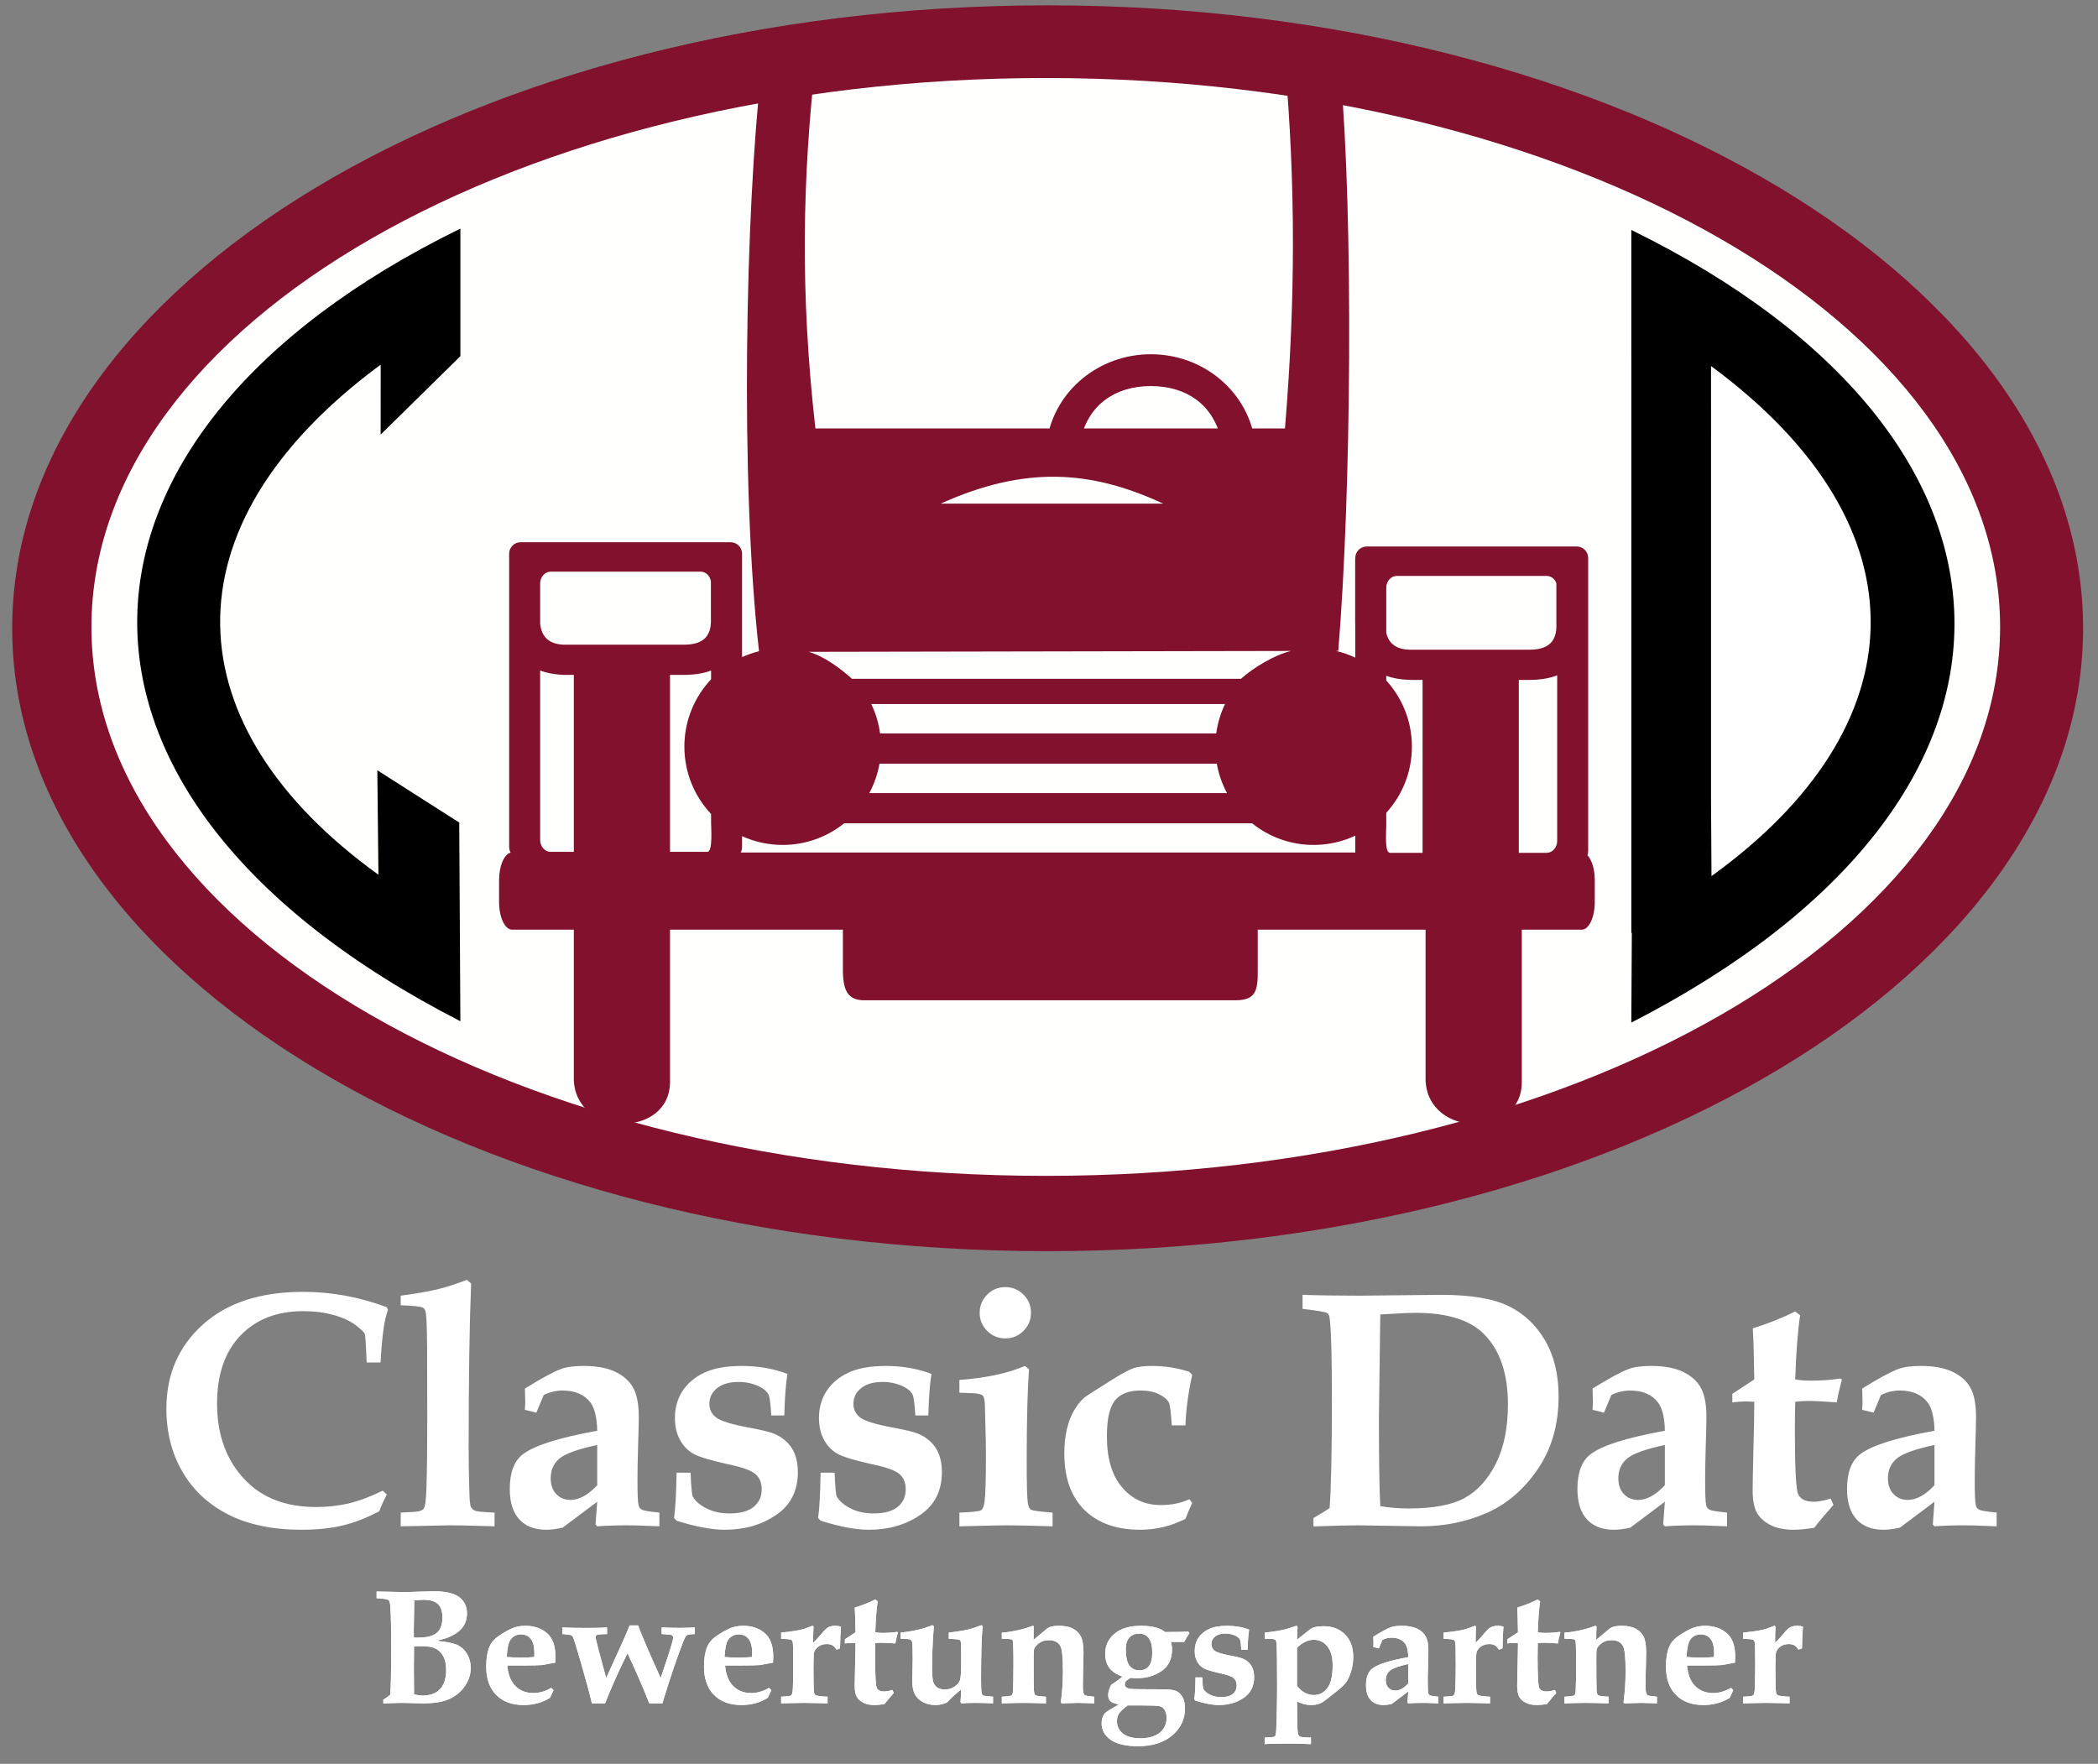
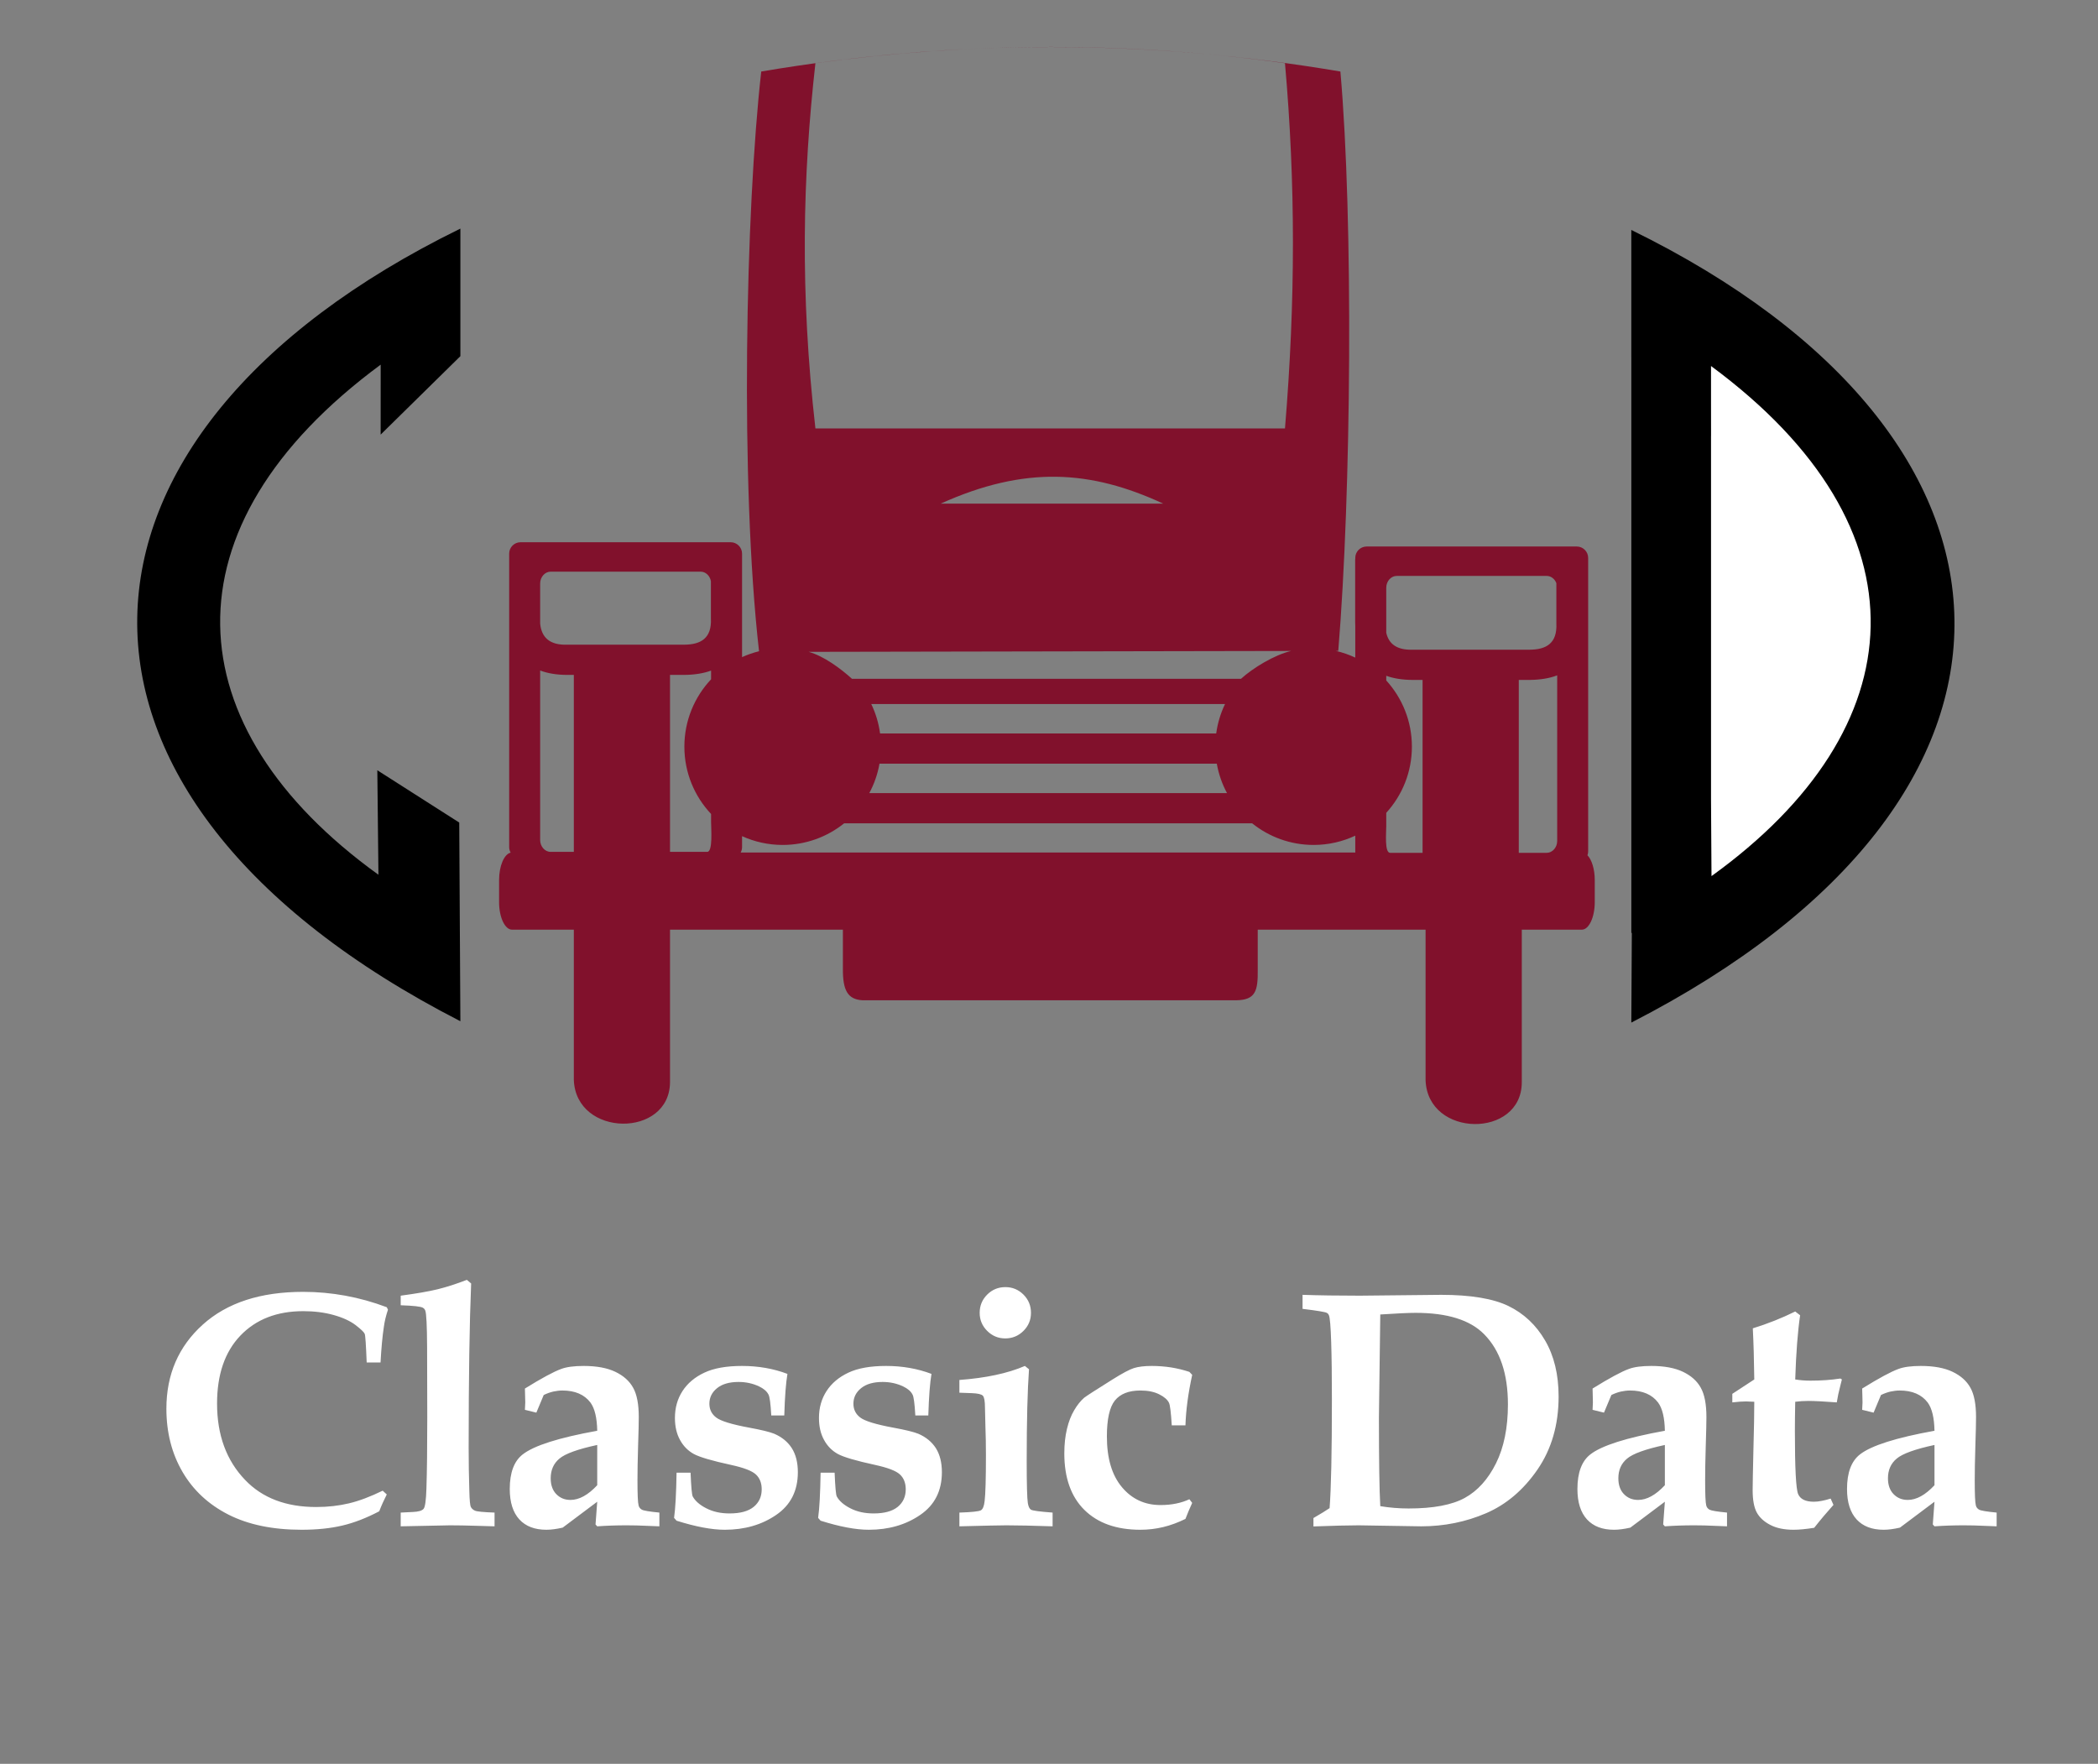
<svg xmlns="http://www.w3.org/2000/svg" xmlns:xlink="http://www.w3.org/1999/xlink" viewBox="0 0 113 95">
  <rect x="0" y="0" width="113" height="95" fill="#808080" stroke="none" />
  <defs>
-     <path id="logo-classicdata-a" d="M20.645,91.748 L20.645,91.546 C20.808,91.449 20.933,91.36 21.019,91.28 C21.053,90.884 21.07,90.011 21.07,88.659 C21.07,87.679 21.056,86.986 21.027,86.579 C21.013,86.358 20.983,86.229 20.937,86.192 C20.874,86.135 20.656,86.098 20.284,86.081 L20.284,85.72 L21.109,85.737 L21.74,85.75 C21.932,85.75 22.216,85.742 22.591,85.728 C22.955,85.714 23.216,85.707 23.373,85.707 C24.009,85.707 24.465,85.813 24.74,86.027 C25.015,86.24 25.152,86.532 25.152,86.901 C25.152,87.282 25.016,87.593 24.744,87.834 C24.472,88.074 24.088,88.246 23.592,88.349 L23.592,88.384 C24.102,88.435 24.46,88.513 24.667,88.616 C24.873,88.719 25.039,88.879 25.165,89.097 C25.291,89.315 25.354,89.562 25.354,89.84 C25.354,90.181 25.25,90.503 25.043,90.807 C24.835,91.111 24.56,91.343 24.218,91.503 C23.875,91.664 23.393,91.744 22.772,91.744 C22.648,91.744 22.464,91.739 22.217,91.731 C21.988,91.722 21.801,91.718 21.654,91.718 C21.491,91.718 21.155,91.728 20.645,91.748 Z M22.29,88.203 L22.514,88.203 C22.998,88.203 23.338,88.116 23.534,87.941 C23.731,87.766 23.829,87.493 23.829,87.12 C23.829,86.794 23.749,86.553 23.59,86.398 C23.431,86.244 23.17,86.166 22.806,86.166 C22.671,86.166 22.507,86.178 22.312,86.201 C22.295,87.08 22.286,87.619 22.286,87.816 L22.29,88.203 Z M22.299,91.258 C22.465,91.301 22.621,91.323 22.767,91.323 C23.174,91.323 23.486,91.206 23.704,90.972 C23.922,90.739 24.031,90.396 24.031,89.943 C24.031,89.648 23.981,89.407 23.882,89.219 C23.784,89.032 23.648,88.892 23.474,88.8 C23.301,88.709 23.054,88.663 22.733,88.663 L22.299,88.667 L22.299,88.779 L22.29,89.892 L22.299,91.018 L22.299,91.258 Z M29.69,90.91 L29.814,91.035 L29.621,91.447 C29.415,91.576 29.193,91.673 28.957,91.737 C28.721,91.802 28.469,91.834 28.203,91.834 C27.578,91.834 27.086,91.653 26.727,91.29 C26.367,90.928 26.188,90.419 26.188,89.763 C26.188,89.348 26.241,89.004 26.347,88.732 C26.433,88.511 26.574,88.328 26.77,88.182 C26.966,88.036 27.192,87.897 27.449,87.765 C27.705,87.633 27.987,87.567 28.293,87.567 C28.763,87.567 29.151,87.698 29.458,87.96 C29.764,88.222 29.917,88.644 29.917,89.226 C29.917,89.297 29.913,89.406 29.904,89.552 L29.2,89.681 C28.982,89.696 28.667,89.703 28.254,89.703 L27.322,89.703 C27.365,90.195 27.513,90.566 27.765,90.816 C28.017,91.065 28.338,91.189 28.727,91.189 C28.89,91.189 29.052,91.166 29.213,91.119 C29.373,91.071 29.532,91.002 29.69,90.91 Z M27.292,89.247 C27.55,89.27 27.808,89.282 28.065,89.282 C28.292,89.282 28.529,89.27 28.779,89.247 L28.783,89.045 C28.783,88.693 28.719,88.436 28.59,88.274 C28.461,88.112 28.286,88.031 28.065,88.031 C27.911,88.031 27.778,88.069 27.666,88.145 C27.554,88.221 27.471,88.328 27.417,88.465 C27.362,88.603 27.321,88.863 27.292,89.247 Z M30.287,88.01 L30.287,87.657 C30.642,87.675 31.092,87.683 31.636,87.683 C32.031,87.683 32.385,87.675 32.697,87.657 L32.697,88.01 L32.418,88.023 C32.269,88.026 32.175,88.04 32.137,88.066 C32.098,88.091 32.079,88.132 32.079,88.186 C32.079,88.217 32.129,88.432 32.229,88.831 L32.65,90.382 L33.51,88.487 C33.707,88.051 33.842,87.738 33.913,87.546 L34.369,87.546 C34.564,88.081 34.969,89.027 35.585,90.382 L35.967,89.234 C36.159,88.653 36.255,88.311 36.255,88.207 C36.255,88.142 36.228,88.094 36.174,88.066 C36.134,88.046 35.954,88.027 35.637,88.01 L35.637,87.657 C36.043,87.672 36.36,87.679 36.586,87.679 C36.832,87.679 37.112,87.672 37.424,87.657 L37.424,88.01 C37.201,88.018 37.063,88.037 37.012,88.066 C36.974,88.089 36.94,88.129 36.908,88.186 C36.825,88.332 36.632,88.841 36.328,89.711 C36.111,90.342 35.893,91.019 35.675,91.744 L34.971,91.744 C34.65,90.927 34.259,90.026 33.797,89.041 C33.299,90.058 32.897,90.959 32.59,91.744 L31.881,91.744 C31.758,91.222 31.569,90.52 31.314,89.636 C31.059,88.752 30.91,88.269 30.867,88.186 C30.841,88.137 30.811,88.103 30.777,88.083 C30.722,88.051 30.559,88.027 30.287,88.01 Z M41.42,90.91 L41.545,91.035 L41.351,91.447 C41.145,91.576 40.924,91.673 40.687,91.737 C40.451,91.802 40.2,91.834 39.933,91.834 C39.309,91.834 38.817,91.653 38.457,91.29 C38.098,90.928 37.918,90.419 37.918,89.763 C37.918,89.348 37.971,89.004 38.077,88.732 C38.163,88.511 38.304,88.328 38.5,88.182 C38.697,88.036 38.923,87.897 39.179,87.765 C39.436,87.633 39.717,87.567 40.024,87.567 C40.493,87.567 40.882,87.698 41.188,87.96 C41.495,88.222 41.648,88.644 41.648,89.226 C41.648,89.297 41.644,89.406 41.635,89.552 L40.93,89.681 C40.713,89.696 40.397,89.703 39.985,89.703 L39.053,89.703 C39.096,90.195 39.243,90.566 39.495,90.816 C39.747,91.065 40.068,91.189 40.458,91.189 C40.621,91.189 40.783,91.166 40.943,91.119 C41.104,91.071 41.263,91.002 41.42,90.91 Z M39.022,89.247 C39.28,89.27 39.538,89.282 39.796,89.282 C40.022,89.282 40.26,89.27 40.509,89.247 L40.513,89.045 C40.513,88.693 40.449,88.436 40.32,88.274 C40.191,88.112 40.016,88.031 39.796,88.031 C39.641,88.031 39.508,88.069 39.396,88.145 C39.285,88.221 39.201,88.328 39.147,88.465 C39.093,88.603 39.051,88.863 39.022,89.247 Z M42.073,91.744 L42.073,91.387 C42.363,91.373 42.529,91.356 42.572,91.336 C42.606,91.318 42.633,91.291 42.653,91.254 C42.685,91.185 42.703,91.033 42.709,90.798 C42.721,90.38 42.726,89.999 42.726,89.656 C42.726,88.994 42.718,88.601 42.701,88.478 C42.692,88.407 42.666,88.356 42.623,88.326 C42.58,88.296 42.397,88.275 42.073,88.263 L42.073,87.932 C42.652,87.878 43.066,87.811 43.315,87.731 L43.758,87.567 C43.798,87.567 43.818,87.594 43.818,87.649 L43.813,87.709 C43.802,87.889 43.796,88.149 43.796,88.487 C43.942,88.346 44.104,88.169 44.282,87.954 C44.414,87.794 44.528,87.689 44.626,87.64 C44.723,87.592 44.853,87.567 45.017,87.567 C45.108,87.567 45.201,87.583 45.296,87.614 C45.27,87.901 45.253,88.291 45.244,88.783 L45.051,88.852 C44.985,88.74 44.913,88.662 44.834,88.618 C44.755,88.573 44.653,88.551 44.527,88.551 C44.355,88.551 44.207,88.596 44.084,88.684 C43.961,88.773 43.882,88.875 43.848,88.989 C43.825,89.075 43.813,89.368 43.813,89.866 C43.813,90.591 43.823,91.013 43.844,91.134 C43.855,91.214 43.882,91.268 43.925,91.297 C43.991,91.34 44.207,91.37 44.574,91.387 L44.574,91.744 L44.093,91.731 C43.786,91.722 43.521,91.718 43.298,91.718 C43.086,91.718 42.84,91.722 42.559,91.731 L42.073,91.744 Z M45.506,88.293 L46.078,87.92 C46.072,87.413 46.059,86.969 46.039,86.588 C46.429,86.467 46.797,86.321 47.144,86.149 L47.272,86.248 C47.209,86.663 47.166,87.221 47.144,87.92 C47.275,87.94 47.406,87.95 47.535,87.95 C47.827,87.95 48.089,87.931 48.321,87.894 L48.36,87.92 L48.321,88.074 C48.278,88.235 48.246,88.382 48.226,88.517 C47.891,88.491 47.645,88.478 47.487,88.478 C47.37,88.478 47.255,88.485 47.144,88.5 C47.138,88.789 47.135,89.044 47.135,89.264 C47.135,90.227 47.164,90.774 47.221,90.906 C47.278,91.038 47.414,91.104 47.629,91.104 C47.692,91.104 47.76,91.096 47.833,91.082 C47.906,91.068 47.984,91.048 48.067,91.022 L48.14,91.185 C47.969,91.377 47.801,91.576 47.638,91.782 C47.532,91.8 47.434,91.813 47.346,91.821 C47.257,91.83 47.175,91.834 47.101,91.834 C46.86,91.834 46.659,91.792 46.497,91.709 C46.335,91.626 46.218,91.519 46.145,91.387 C46.071,91.255 46.035,91.059 46.035,90.798 C46.035,90.661 46.042,90.3 46.056,89.716 C46.071,89.203 46.078,88.798 46.078,88.5 L45.859,88.491 C45.767,88.491 45.65,88.5 45.506,88.517 L45.506,88.293 Z M48.506,88.263 L48.506,87.932 C48.964,87.889 49.392,87.808 49.79,87.688 L50.216,87.537 C50.267,87.537 50.293,87.57 50.293,87.636 L50.276,87.889 C50.227,88.548 50.203,89.184 50.203,89.797 C50.203,90.193 50.223,90.455 50.263,90.586 C50.303,90.716 50.376,90.817 50.48,90.889 C50.585,90.96 50.724,90.996 50.899,90.996 C51.102,90.996 51.281,90.94 51.434,90.829 C51.587,90.717 51.682,90.594 51.718,90.459 C51.753,90.324 51.771,89.941 51.771,89.307 C51.771,88.8 51.763,88.504 51.745,88.418 C51.734,88.372 51.714,88.341 51.685,88.323 C51.642,88.301 51.448,88.281 51.101,88.263 L51.101,87.932 C51.688,87.867 52.119,87.789 52.394,87.7 L52.85,87.537 C52.898,87.537 52.923,87.567 52.923,87.627 L52.914,87.743 C52.866,88.242 52.841,89.146 52.841,90.455 C52.841,90.856 52.853,91.108 52.876,91.211 C52.89,91.26 52.913,91.294 52.944,91.314 C52.99,91.34 53.171,91.364 53.486,91.387 L53.486,91.744 C53.156,91.727 52.83,91.718 52.506,91.718 C52.243,91.718 51.998,91.727 51.771,91.744 L51.733,91.666 C51.747,91.523 51.76,91.298 51.771,90.992 C51.505,91.207 51.247,91.443 50.998,91.701 C50.794,91.79 50.594,91.834 50.396,91.834 C50.133,91.834 49.904,91.781 49.709,91.675 C49.514,91.569 49.37,91.431 49.277,91.26 C49.184,91.09 49.137,90.85 49.137,90.541 L49.146,90.072 C49.154,89.783 49.159,89.548 49.159,89.368 C49.159,88.858 49.149,88.553 49.129,88.452 C49.114,88.386 49.084,88.34 49.038,88.313 C48.993,88.286 48.815,88.269 48.506,88.263 Z M53.958,91.744 L53.958,91.387 C54.271,91.37 54.447,91.345 54.487,91.312 C54.527,91.279 54.551,91.205 54.56,91.091 C54.577,90.801 54.586,90.291 54.586,89.561 C54.586,89.2 54.581,88.889 54.573,88.629 C54.567,88.468 54.556,88.374 54.538,88.345 C54.524,88.322 54.501,88.305 54.47,88.293 C54.438,88.282 54.268,88.272 53.958,88.263 L53.958,87.932 C54.113,87.932 54.354,87.9 54.682,87.834 C55.01,87.768 55.286,87.692 55.51,87.606 L55.626,87.567 C55.666,87.567 55.686,87.6 55.686,87.666 L55.681,87.705 C55.673,87.785 55.669,87.991 55.669,88.323 L56.335,87.765 C56.418,87.693 56.504,87.645 56.592,87.619 C56.718,87.584 56.872,87.567 57.052,87.567 C57.356,87.567 57.604,87.619 57.798,87.724 C57.991,87.829 58.133,87.973 58.223,88.158 C58.313,88.343 58.358,88.63 58.358,89.02 C58.358,89.191 58.354,89.391 58.346,89.617 C58.331,90.081 58.324,90.482 58.324,90.82 C58.324,91.012 58.34,91.145 58.371,91.22 C58.394,91.271 58.426,91.305 58.468,91.323 C58.509,91.34 58.666,91.361 58.938,91.387 L58.938,91.744 L58.41,91.727 L58.071,91.718 L57.185,91.744 L57.138,91.688 C57.213,91.144 57.25,90.585 57.25,90.012 C57.25,89.285 57.205,88.836 57.117,88.667 C57.002,88.45 56.793,88.341 56.489,88.341 C56.294,88.341 56.125,88.39 55.982,88.489 C55.839,88.588 55.746,88.693 55.703,88.805 C55.683,88.851 55.673,88.995 55.673,89.239 C55.673,90.276 55.677,90.869 55.686,91.02 C55.694,91.17 55.719,91.263 55.759,91.297 C55.81,91.34 56.002,91.37 56.335,91.387 L56.335,91.744 C55.836,91.727 55.415,91.718 55.071,91.718 C54.868,91.718 54.497,91.727 53.958,91.744 Z M63.781,88.435 L63.068,88.435 C63.108,88.576 63.128,88.706 63.128,88.826 C63.128,89.353 62.94,89.746 62.563,90.004 C62.186,90.261 61.746,90.39 61.242,90.39 C61.161,90.39 61.044,90.385 60.889,90.373 C60.757,90.45 60.674,90.512 60.638,90.558 C60.602,90.604 60.584,90.655 60.584,90.713 C60.584,90.85 60.68,90.933 60.872,90.962 C60.978,90.979 61.56,90.988 62.617,90.988 C62.972,90.988 63.217,91.018 63.354,91.08 C63.49,91.142 63.602,91.251 63.691,91.409 C63.78,91.566 63.824,91.77 63.824,92.019 C63.824,92.595 63.596,93.077 63.141,93.467 C62.685,93.856 62.069,94.051 61.293,94.051 C60.634,94.051 60.143,93.936 59.819,93.705 C59.496,93.475 59.334,93.18 59.334,92.822 C59.334,92.616 59.384,92.444 59.484,92.307 C59.53,92.244 59.688,92.135 59.957,91.98 L60.266,91.804 C60.034,91.758 59.879,91.697 59.802,91.621 C59.725,91.545 59.686,91.437 59.686,91.297 C59.686,91.145 59.742,90.959 59.854,90.738 L59.995,90.648 C60.159,90.542 60.313,90.428 60.46,90.304 C60.13,90.187 59.892,90.028 59.746,89.827 C59.6,89.627 59.527,89.375 59.527,89.071 C59.527,88.633 59.696,88.273 60.034,87.99 C60.372,87.708 60.846,87.567 61.456,87.567 C61.757,87.567 62.022,87.597 62.251,87.657 C62.42,87.703 62.589,87.785 62.758,87.902 C63.389,87.905 63.8,87.895 63.992,87.872 L64.065,87.963 C63.987,88.071 63.893,88.229 63.781,88.435 Z M60.636,88.796 C60.636,89.226 60.699,89.528 60.827,89.703 C60.954,89.878 61.137,89.965 61.375,89.965 C61.593,89.965 61.762,89.888 61.882,89.735 C62.002,89.582 62.062,89.342 62.062,89.015 C62.062,88.657 62,88.397 61.875,88.233 C61.751,88.07 61.575,87.988 61.349,87.988 C61.131,87.988 60.958,88.059 60.829,88.201 C60.7,88.343 60.636,88.541 60.636,88.796 Z M60.739,91.856 C60.498,92.033 60.341,92.181 60.268,92.298 C60.195,92.416 60.159,92.55 60.159,92.702 C60.159,92.977 60.266,93.2 60.481,93.37 C60.696,93.541 61.012,93.626 61.431,93.626 C61.731,93.626 61.988,93.579 62.2,93.484 C62.412,93.389 62.571,93.259 62.677,93.093 C62.783,92.927 62.836,92.742 62.836,92.539 C62.836,92.353 62.793,92.195 62.707,92.066 C62.644,91.977 62.557,91.92 62.447,91.894 C62.337,91.868 62.018,91.856 61.491,91.856 L60.739,91.856 Z M64.756,90.347 C64.771,90.717 64.789,90.923 64.812,90.966 C64.875,91.083 64.993,91.187 65.167,91.275 C65.34,91.364 65.541,91.409 65.77,91.409 C66.051,91.409 66.261,91.351 66.4,91.237 C66.539,91.122 66.608,90.97 66.608,90.781 C66.608,90.618 66.558,90.489 66.458,90.395 C66.358,90.3 66.143,90.217 65.813,90.145 C65.315,90.036 64.991,89.941 64.84,89.86 C64.69,89.778 64.57,89.657 64.481,89.497 C64.393,89.336 64.348,89.144 64.348,88.921 C64.348,88.657 64.414,88.424 64.546,88.22 C64.678,88.017 64.867,87.857 65.115,87.741 C65.363,87.625 65.69,87.567 66.097,87.567 C66.521,87.567 66.915,87.636 67.279,87.773 C67.239,88.006 67.211,88.366 67.197,88.856 L66.858,88.856 C66.84,88.547 66.816,88.365 66.785,88.311 C66.742,88.228 66.66,88.157 66.54,88.1 C66.373,88.023 66.196,87.984 66.007,87.984 C65.766,87.984 65.579,88.038 65.446,88.145 C65.313,88.253 65.246,88.388 65.246,88.551 C65.246,88.703 65.306,88.823 65.427,88.912 C65.547,89.004 65.834,89.091 66.286,89.174 C66.598,89.232 66.815,89.285 66.935,89.333 C67.135,89.419 67.288,89.544 67.393,89.709 C67.497,89.874 67.549,90.082 67.549,90.334 C67.549,90.819 67.362,91.189 66.987,91.447 C66.611,91.705 66.164,91.834 65.646,91.834 C65.474,91.834 65.284,91.814 65.074,91.774 C64.865,91.734 64.638,91.675 64.391,91.598 L64.327,91.525 C64.361,91.275 64.383,90.883 64.391,90.347 L64.756,90.347 Z M68.117,88.263 L68.117,87.932 C68.621,87.887 69.038,87.815 69.367,87.718 L69.827,87.567 C69.867,87.567 69.887,87.602 69.887,87.67 C69.887,87.728 69.881,87.808 69.87,87.911 L69.857,88.315 L70.553,87.765 C70.699,87.647 70.943,87.589 71.283,87.589 C71.768,87.589 72.156,87.738 72.448,88.038 C72.74,88.337 72.886,88.74 72.886,89.247 C72.886,89.502 72.85,89.753 72.777,89.999 C72.704,90.246 72.617,90.442 72.517,90.588 C72.416,90.734 72.24,90.904 71.988,91.099 C71.556,91.446 71.298,91.644 71.215,91.692 C71.051,91.787 70.855,91.834 70.626,91.834 C70.497,91.834 70.368,91.818 70.239,91.787 C70.11,91.755 69.983,91.708 69.857,91.645 L69.874,92.956 C69.885,93.271 69.918,93.455 69.973,93.508 C70.027,93.561 70.239,93.587 70.609,93.587 L70.609,93.939 C70.165,93.919 69.778,93.909 69.449,93.909 C68.818,93.909 68.374,93.919 68.117,93.939 L68.117,93.587 C68.42,93.579 68.595,93.561 68.641,93.536 C68.669,93.518 68.691,93.491 68.705,93.454 C68.731,93.385 68.75,93.092 68.761,92.573 C68.778,91.845 68.787,91.304 68.787,90.949 L68.778,89.243 C68.775,88.742 68.76,88.455 68.731,88.384 C68.717,88.346 68.695,88.319 68.667,88.302 C68.615,88.276 68.432,88.263 68.117,88.263 Z M69.857,90.803 C69.986,90.966 70.126,91.089 70.278,91.172 C70.43,91.255 70.594,91.297 70.772,91.297 C71.067,91.297 71.308,91.171 71.496,90.919 C71.684,90.667 71.778,90.26 71.778,89.698 C71.778,89.246 71.682,88.903 71.49,88.669 C71.298,88.436 71.053,88.319 70.755,88.319 C70.606,88.319 70.456,88.355 70.306,88.427 C70.155,88.498 70.006,88.606 69.857,88.749 L69.857,90.803 Z M77.471,91.387 L77.471,91.744 L77.14,91.731 C76.965,91.722 76.791,91.718 76.616,91.718 C76.347,91.718 76.092,91.727 75.851,91.744 L75.808,91.697 L75.851,91.104 L74.953,91.778 C74.793,91.815 74.651,91.834 74.528,91.834 C74.224,91.834 73.989,91.744 73.823,91.563 C73.657,91.383 73.574,91.119 73.574,90.773 C73.574,90.346 73.687,90.045 73.913,89.87 C74.205,89.641 74.851,89.436 75.851,89.256 C75.845,88.918 75.787,88.673 75.675,88.521 C75.517,88.312 75.274,88.207 74.944,88.207 C74.867,88.207 74.787,88.217 74.706,88.235 C74.624,88.254 74.542,88.283 74.459,88.323 L74.265,88.783 L73.969,88.71 L73.978,88.517 L73.973,88.328 L73.969,88.156 C74.407,87.884 74.722,87.713 74.914,87.645 C75.055,87.593 75.249,87.567 75.499,87.567 C75.837,87.567 76.112,87.618 76.324,87.72 C76.536,87.821 76.69,87.96 76.788,88.134 C76.885,88.309 76.934,88.564 76.934,88.899 C76.934,89.04 76.928,89.29 76.917,89.651 C76.905,90.024 76.899,90.323 76.899,90.549 C76.899,90.907 76.909,91.125 76.929,91.202 C76.941,91.248 76.969,91.284 77.013,91.31 C77.058,91.336 77.21,91.361 77.471,91.387 Z M75.851,89.625 C75.347,89.734 75.019,89.852 74.867,89.98 C74.715,90.107 74.639,90.279 74.639,90.493 C74.639,90.668 74.688,90.806 74.785,90.906 C74.883,91.006 75.006,91.056 75.155,91.056 C75.381,91.056 75.613,90.929 75.851,90.674 L75.851,89.625 Z M77.754,91.744 L77.754,91.387 C78.044,91.373 78.21,91.356 78.253,91.336 C78.287,91.318 78.315,91.291 78.335,91.254 C78.366,91.185 78.385,91.033 78.39,90.798 C78.402,90.38 78.408,89.999 78.408,89.656 C78.408,88.994 78.399,88.601 78.382,88.478 C78.373,88.407 78.347,88.356 78.304,88.326 C78.262,88.296 78.078,88.275 77.754,88.263 L77.754,87.932 C78.333,87.878 78.747,87.811 78.996,87.731 L79.439,87.567 C79.479,87.567 79.499,87.594 79.499,87.649 L79.495,87.709 C79.483,87.889 79.478,88.149 79.478,88.487 C79.624,88.346 79.785,88.169 79.963,87.954 C80.095,87.794 80.209,87.689 80.307,87.64 C80.404,87.592 80.535,87.567 80.698,87.567 C80.79,87.567 80.883,87.583 80.977,87.614 C80.951,87.901 80.934,88.291 80.926,88.783 L80.732,88.852 C80.666,88.74 80.594,88.662 80.515,88.618 C80.436,88.573 80.334,88.551 80.208,88.551 C80.036,88.551 79.889,88.596 79.765,88.684 C79.642,88.773 79.563,88.875 79.529,88.989 C79.506,89.075 79.495,89.368 79.495,89.866 C79.495,90.591 79.505,91.013 79.525,91.134 C79.536,91.214 79.563,91.268 79.606,91.297 C79.672,91.34 79.889,91.37 80.255,91.387 L80.255,91.744 L79.774,91.731 C79.468,91.722 79.203,91.718 78.979,91.718 C78.767,91.718 78.521,91.722 78.24,91.731 L77.754,91.744 Z M81.188,88.293 L81.759,87.92 C81.753,87.413 81.741,86.969 81.721,86.588 C82.11,86.467 82.478,86.321 82.825,86.149 L82.954,86.248 C82.891,86.663 82.848,87.221 82.825,87.92 C82.957,87.94 83.087,87.95 83.216,87.95 C83.508,87.95 83.77,87.931 84.002,87.894 L84.041,87.92 L84.002,88.074 C83.959,88.235 83.928,88.382 83.908,88.517 C83.572,88.491 83.326,88.478 83.169,88.478 C83.051,88.478 82.937,88.485 82.825,88.5 C82.819,88.789 82.816,89.044 82.816,89.264 C82.816,90.227 82.845,90.774 82.902,90.906 C82.959,91.038 83.095,91.104 83.31,91.104 C83.373,91.104 83.441,91.096 83.514,91.082 C83.587,91.068 83.666,91.048 83.749,91.022 L83.822,91.185 C83.65,91.377 83.482,91.576 83.319,91.782 C83.213,91.8 83.116,91.813 83.027,91.821 C82.938,91.83 82.856,91.834 82.782,91.834 C82.541,91.834 82.34,91.792 82.178,91.709 C82.016,91.626 81.899,91.519 81.826,91.387 C81.753,91.255 81.716,91.059 81.716,90.798 C81.716,90.661 81.723,90.3 81.738,89.716 C81.752,89.203 81.759,88.798 81.759,88.5 L81.54,88.491 C81.448,88.491 81.331,88.5 81.188,88.517 L81.188,88.293 Z M84.264,91.744 L84.264,91.387 C84.576,91.37 84.753,91.345 84.793,91.312 C84.833,91.279 84.857,91.205 84.866,91.091 C84.883,90.801 84.892,90.291 84.892,89.561 C84.892,89.2 84.887,88.889 84.879,88.629 C84.873,88.468 84.862,88.374 84.844,88.345 C84.83,88.322 84.807,88.305 84.776,88.293 C84.744,88.282 84.574,88.272 84.264,88.263 L84.264,87.932 C84.419,87.932 84.66,87.9 84.988,87.834 C85.316,87.768 85.592,87.692 85.815,87.606 L85.931,87.567 C85.972,87.567 85.992,87.6 85.992,87.666 L85.987,87.705 C85.979,87.785 85.974,87.991 85.974,88.323 L86.64,87.765 C86.723,87.693 86.809,87.645 86.898,87.619 C87.024,87.584 87.178,87.567 87.358,87.567 C87.662,87.567 87.91,87.619 88.104,87.724 C88.297,87.829 88.439,87.973 88.529,88.158 C88.619,88.343 88.664,88.63 88.664,89.02 C88.664,89.191 88.66,89.391 88.651,89.617 C88.637,90.081 88.63,90.482 88.63,90.82 C88.63,91.012 88.646,91.145 88.677,91.22 C88.7,91.271 88.732,91.305 88.774,91.323 C88.815,91.34 88.972,91.361 89.244,91.387 L89.244,91.744 L88.716,91.727 L88.376,91.718 L87.491,91.744 L87.444,91.688 C87.518,91.144 87.556,90.585 87.556,90.012 C87.556,89.285 87.511,88.836 87.422,88.667 C87.308,88.45 87.099,88.341 86.795,88.341 C86.6,88.341 86.431,88.39 86.288,88.489 C86.145,88.588 86.052,88.693 86.009,88.805 C85.989,88.851 85.979,88.995 85.979,89.239 C85.979,90.276 85.983,90.869 85.992,91.02 C86,91.17 86.025,91.263 86.065,91.297 C86.116,91.34 86.308,91.37 86.64,91.387 L86.64,91.744 C86.142,91.727 85.721,91.718 85.377,91.718 C85.174,91.718 84.803,91.727 84.264,91.744 Z M93.232,90.91 L93.356,91.035 L93.163,91.447 C92.957,91.576 92.736,91.673 92.499,91.737 C92.263,91.802 92.012,91.834 91.745,91.834 C91.121,91.834 90.629,91.653 90.269,91.29 C89.91,90.928 89.73,90.419 89.73,89.763 C89.73,89.348 89.783,89.004 89.889,88.732 C89.975,88.511 90.116,88.328 90.312,88.182 C90.508,88.036 90.735,87.897 90.991,87.765 C91.247,87.633 91.529,87.567 91.835,87.567 C92.305,87.567 92.693,87.698 93,87.96 C93.306,88.222 93.46,88.644 93.46,89.226 C93.46,89.297 93.455,89.406 93.447,89.552 L92.742,89.681 C92.524,89.696 92.209,89.703 91.797,89.703 L90.864,89.703 C90.907,90.195 91.055,90.566 91.307,90.816 C91.559,91.065 91.88,91.189 92.269,91.189 C92.433,91.189 92.594,91.166 92.755,91.119 C92.915,91.071 93.074,91.002 93.232,90.91 Z M90.834,89.247 C91.092,89.27 91.35,89.282 91.608,89.282 C91.834,89.282 92.072,89.27 92.321,89.247 L92.325,89.045 C92.325,88.693 92.261,88.436 92.132,88.274 C92.003,88.112 91.828,88.031 91.608,88.031 C91.453,88.031 91.32,88.069 91.208,88.145 C91.096,88.221 91.013,88.328 90.959,88.465 C90.904,88.603 90.863,88.863 90.834,89.247 Z M93.885,91.744 L93.885,91.387 C94.174,91.373 94.34,91.356 94.383,91.336 C94.418,91.318 94.445,91.291 94.465,91.254 C94.497,91.185 94.515,91.033 94.521,90.798 C94.532,90.38 94.538,89.999 94.538,89.656 C94.538,88.994 94.529,88.601 94.512,88.478 C94.504,88.407 94.478,88.356 94.435,88.326 C94.392,88.296 94.209,88.275 93.885,88.263 L93.885,87.932 C94.464,87.878 94.878,87.811 95.127,87.731 L95.569,87.567 C95.609,87.567 95.629,87.594 95.629,87.649 L95.625,87.709 C95.614,87.889 95.608,88.149 95.608,88.487 C95.754,88.346 95.916,88.169 96.094,87.954 C96.225,87.794 96.34,87.689 96.437,87.64 C96.535,87.592 96.665,87.567 96.828,87.567 C96.92,87.567 97.013,87.583 97.108,87.614 C97.082,87.901 97.065,88.291 97.056,88.783 L96.863,88.852 C96.797,88.74 96.724,88.662 96.646,88.618 C96.567,88.573 96.465,88.551 96.338,88.551 C96.167,88.551 96.019,88.596 95.896,88.684 C95.773,88.773 95.694,88.875 95.66,88.989 C95.637,89.075 95.625,89.368 95.625,89.866 C95.625,90.591 95.635,91.013 95.655,91.134 C95.667,91.214 95.694,91.268 95.737,91.297 C95.803,91.34 96.019,91.37 96.386,91.387 L96.386,91.744 L95.904,91.731 C95.598,91.722 95.333,91.718 95.11,91.718 C94.898,91.718 94.651,91.722 94.371,91.731 L93.885,91.744 Z" />
-   </defs>
+     </defs>
  <g fill="none" fill-rule="evenodd">
    <g fill="#FFF">
      <use xlink:href="#logo-classicdata-a" />
      <use xlink:href="#logo-classicdata-a" />
    </g>
-     <path fill="#81112C" d="M56.427,0.287 C87.223,0.287 112.197,15.311 112.197,33.838 C112.197,52.364 87.223,67.389 56.427,67.389 C25.631,67.389 0.657,52.364 0.657,33.838 C0.657,15.311 25.631,0.287 56.427,0.287" />
-     <path fill="#FFFFFE" d="M107.727,33.768 C107.727,50.094 84.709,63.333 56.326,63.333 C27.943,63.333 4.925,50.094 4.925,33.768 C4.925,17.442 27.943,4.202 56.326,4.202 C84.709,4.202 107.727,17.442 107.727,33.768 Z" />
    <path fill="#000" fill-rule="nonzero" d="M24.796 12.313C2.071 23.438 1.11 42.864 24.796 55.004L24.735 44.303 20.323 41.487 20.383 47.114C9.344 39.16 8.65 28.388 20.504 19.64L20.502 23.408 24.796 19.184 24.796 12.313zM87.864 12.386C110.589 23.511 111.55 42.937 87.864 55.077L87.892 50.244 87.865 50.244 87.865 19.258 87.864 19.257 87.864 12.386z" />
    <path fill="#FFF" fill-rule="nonzero" d="M92.157,43.043 L92.183,47.187 C103.222,39.233 104.01,28.462 92.157,19.714 L92.157,21.597 L92.159,23.481 L92.157,23.48 L92.157,43.043 Z M20.832,80.492 C20.681,80.79 20.544,81.09 20.426,81.399 C19.738,81.76 19.076,82.018 18.439,82.167 C17.803,82.318 17.069,82.394 16.241,82.394 C14.688,82.394 13.374,82.121 12.304,81.578 C11.23,81.032 10.405,80.265 9.829,79.276 C9.253,78.288 8.962,77.153 8.962,75.873 C8.962,74.029 9.617,72.522 10.921,71.345 C12.228,70.168 14.03,69.58 16.329,69.58 C17.093,69.58 17.851,69.65 18.6,69.786 C19.349,69.923 20.092,70.129 20.832,70.408 L20.896,70.541 C20.79,70.86 20.714,71.169 20.675,71.466 C20.596,71.982 20.538,72.619 20.496,73.383 L19.75,73.383 C19.713,72.449 19.68,71.934 19.644,71.843 C19.607,71.752 19.443,71.594 19.155,71.372 C18.864,71.151 18.473,70.969 17.979,70.83 C17.481,70.69 16.935,70.62 16.338,70.62 C14.915,70.62 13.787,71.06 12.947,71.937 C12.11,72.813 11.691,74.032 11.691,75.597 C11.691,77.29 12.195,78.664 13.202,79.71 C14.13,80.684 15.407,81.169 17.032,81.169 C17.66,81.169 18.245,81.102 18.794,80.972 C19.343,80.841 19.947,80.614 20.611,80.289 L20.832,80.492 Z M21.582,69.786 C22.422,69.674 23.086,69.559 23.571,69.441 C24.056,69.322 24.581,69.152 25.145,68.934 L25.376,69.128 C25.288,71.242 25.242,74.196 25.242,77.987 C25.242,78.752 25.254,79.525 25.279,80.308 C25.291,80.805 25.318,81.093 25.364,81.172 C25.406,81.254 25.479,81.317 25.576,81.363 C25.673,81.411 26.028,81.448 26.637,81.469 L26.637,82.209 L25.703,82.182 C25.124,82.164 24.636,82.155 24.238,82.155 L21.582,82.209 L21.582,81.469 L22.24,81.436 C22.534,81.424 22.725,81.369 22.813,81.269 C22.898,81.172 22.949,80.802 22.968,80.156 C22.998,79.261 23.013,77.99 23.013,76.343 L23.004,72.549 C22.998,71.394 22.965,70.742 22.907,70.593 C22.883,70.523 22.837,70.469 22.774,70.435 C22.664,70.369 22.27,70.326 21.582,70.302 L21.582,69.786 Z M35.515,81.469 L35.515,82.209 L34.833,82.182 C34.469,82.164 34.108,82.155 33.747,82.155 C33.192,82.155 32.664,82.173 32.167,82.209 L32.076,82.109 L32.167,80.884 L30.307,82.279 C29.977,82.355 29.683,82.394 29.428,82.394 C28.8,82.394 28.315,82.209 27.972,81.836 C27.629,81.46 27.456,80.917 27.456,80.198 C27.456,79.316 27.69,78.694 28.157,78.333 C28.764,77.86 30.098,77.435 32.167,77.062 C32.154,76.365 32.033,75.858 31.803,75.543 C31.475,75.112 30.972,74.894 30.292,74.894 C30.132,74.894 29.968,74.915 29.798,74.951 C29.628,74.991 29.458,75.051 29.285,75.136 L28.888,76.086 L28.272,75.934 L28.291,75.534 L28.281,75.142 L28.272,74.788 C29.179,74.226 29.831,73.875 30.229,73.732 C30.52,73.623 30.923,73.571 31.436,73.571 C32.136,73.571 32.703,73.677 33.143,73.887 C33.58,74.096 33.901,74.381 34.102,74.745 C34.305,75.106 34.405,75.634 34.405,76.325 C34.405,76.616 34.393,77.135 34.368,77.881 C34.344,78.651 34.335,79.27 34.335,79.737 C34.335,80.477 34.353,80.929 34.396,81.087 C34.42,81.184 34.478,81.257 34.569,81.311 C34.66,81.363 34.975,81.418 35.515,81.469 Z M32.167,77.827 C31.123,78.051 30.444,78.297 30.132,78.561 C29.816,78.824 29.661,79.179 29.661,79.622 C29.661,79.983 29.761,80.268 29.962,80.474 C30.165,80.684 30.42,80.787 30.726,80.787 C31.193,80.787 31.675,80.523 32.167,79.995 L32.167,77.827 Z M37.31,80.599 C37.441,80.841 37.686,81.057 38.044,81.239 C38.402,81.424 38.821,81.515 39.294,81.515 C39.873,81.515 40.307,81.396 40.595,81.16 C40.883,80.923 41.026,80.608 41.026,80.216 C41.026,79.88 40.923,79.613 40.716,79.419 C40.507,79.222 40.064,79.052 39.382,78.903 C38.351,78.679 37.68,78.482 37.368,78.312 C37.059,78.142 36.81,77.893 36.628,77.56 C36.443,77.229 36.352,76.832 36.352,76.371 C36.352,75.825 36.488,75.343 36.761,74.921 C37.034,74.502 37.426,74.172 37.938,73.932 C38.451,73.69 39.127,73.571 39.967,73.571 C40.844,73.571 41.66,73.714 42.412,73.999 C42.33,74.478 42.272,75.224 42.242,76.237 L41.541,76.237 C41.505,75.597 41.456,75.221 41.39,75.109 C41.302,74.936 41.132,74.791 40.883,74.672 C40.54,74.512 40.173,74.433 39.782,74.433 C39.285,74.433 38.897,74.545 38.624,74.766 C38.348,74.988 38.208,75.267 38.208,75.606 C38.208,75.919 38.333,76.167 38.581,76.353 C38.83,76.541 39.424,76.723 40.358,76.895 C41.004,77.014 41.453,77.123 41.702,77.223 C42.115,77.402 42.43,77.66 42.648,77.999 C42.864,78.342 42.973,78.773 42.973,79.294 C42.973,80.295 42.585,81.063 41.808,81.593 C41.032,82.127 40.107,82.394 39.036,82.394 C38.681,82.394 38.287,82.352 37.853,82.27 C37.423,82.188 36.949,82.067 36.44,81.906 L36.306,81.754 C36.379,81.239 36.422,80.429 36.44,79.319 L37.195,79.319 C37.225,80.083 37.265,80.511 37.31,80.599 Z M45.069,80.599 C45.199,80.841 45.445,81.057 45.803,81.239 C46.161,81.424 46.579,81.515 47.052,81.515 C47.631,81.515 48.065,81.396 48.353,81.16 C48.641,80.923 48.784,80.608 48.784,80.216 C48.784,79.88 48.681,79.613 48.475,79.419 C48.265,79.222 47.823,79.052 47.14,78.903 C46.109,78.679 45.439,78.482 45.126,78.312 C44.817,78.142 44.568,77.893 44.386,77.56 C44.201,77.229 44.11,76.832 44.11,76.371 C44.11,75.825 44.247,75.343 44.52,74.921 C44.793,74.502 45.184,74.172 45.696,73.932 C46.209,73.69 46.885,73.571 47.725,73.571 C48.602,73.571 49.418,73.714 50.17,73.999 C50.088,74.478 50.031,75.224 50,76.237 L49.3,76.237 C49.263,75.597 49.215,75.221 49.148,75.109 C49.06,74.936 48.89,74.791 48.641,74.672 C48.299,74.512 47.932,74.433 47.54,74.433 C47.043,74.433 46.655,74.545 46.382,74.766 C46.106,74.988 45.966,75.267 45.966,75.606 C45.966,75.919 46.091,76.167 46.339,76.353 C46.588,76.541 47.183,76.723 48.117,76.895 C48.763,77.014 49.212,77.123 49.46,77.223 C49.873,77.402 50.188,77.66 50.407,77.999 C50.622,78.342 50.731,78.773 50.731,79.294 C50.731,80.295 50.343,81.063 49.566,81.593 C48.79,82.127 47.865,82.394 46.794,82.394 C46.44,82.394 46.045,82.352 45.612,82.27 C45.181,82.188 44.708,82.067 44.198,81.906 L44.065,81.754 C44.138,81.239 44.18,80.429 44.198,79.319 L44.953,79.319 C44.984,80.083 45.023,80.511 45.069,80.599 Z M54.152,69.325 C54.531,69.325 54.856,69.459 55.126,69.729 C55.396,69.999 55.529,70.326 55.529,70.711 C55.529,71.09 55.396,71.412 55.126,71.682 C54.856,71.952 54.528,72.088 54.143,72.088 C53.764,72.088 53.44,71.952 53.17,71.682 C52.9,71.412 52.766,71.09 52.766,70.711 C52.766,70.326 52.9,69.999 53.17,69.729 C53.44,69.459 53.767,69.325 54.152,69.325 Z M51.674,82.209 L51.674,81.469 C52.342,81.448 52.73,81.405 52.833,81.345 C52.936,81.287 53.003,81.12 53.033,80.847 C53.079,80.474 53.103,79.652 53.103,78.379 C53.103,77.827 53.094,77.317 53.076,76.85 L53.051,75.81 C53.051,75.467 53.012,75.255 52.939,75.176 C52.866,75.094 52.666,75.048 52.339,75.036 L51.674,75.012 L51.674,74.326 C53.1,74.22 54.277,73.969 55.202,73.571 L55.423,73.75 C55.341,74.882 55.299,76.528 55.299,78.688 C55.299,79.941 55.32,80.696 55.359,80.953 C55.39,81.139 55.444,81.257 55.526,81.311 C55.605,81.363 55.993,81.418 56.694,81.469 L56.694,82.209 C55.62,82.173 54.792,82.155 54.207,82.155 C53.891,82.155 53.048,82.173 51.674,82.209 Z M63.112,76.771 C63.069,76.064 63.018,75.658 62.96,75.552 C62.881,75.388 62.708,75.236 62.438,75.1 C62.168,74.963 61.832,74.894 61.422,74.894 C60.794,74.894 60.337,75.076 60.048,75.434 C59.763,75.791 59.618,76.434 59.618,77.365 C59.618,78.545 59.888,79.455 60.427,80.098 C60.964,80.741 61.659,81.063 62.505,81.063 C62.814,81.063 63.096,81.035 63.354,80.981 C63.612,80.929 63.849,80.85 64.061,80.75 L64.213,80.947 C64.082,81.229 63.961,81.518 63.849,81.809 C63.457,82.003 63.057,82.151 62.654,82.249 C62.247,82.346 61.838,82.394 61.422,82.394 C60.13,82.394 59.126,82.036 58.404,81.323 C57.686,80.611 57.325,79.595 57.325,78.281 C57.325,77.793 57.373,77.353 57.467,76.962 C57.561,76.568 57.692,76.231 57.856,75.958 C58.016,75.682 58.195,75.458 58.392,75.285 C58.511,75.191 59.02,74.863 59.921,74.299 C60.449,73.969 60.831,73.762 61.07,73.687 C61.31,73.611 61.632,73.571 62.035,73.571 C62.39,73.571 62.736,73.599 63.075,73.65 C63.412,73.705 63.742,73.784 64.061,73.89 L64.213,74.051 C63.997,75.039 63.876,75.946 63.849,76.771 L63.112,76.771 Z M70.743,82.215 L70.743,81.763 C71.152,81.527 71.44,81.348 71.613,81.229 C71.695,80.189 71.737,78.236 71.737,75.376 C71.737,74.136 71.725,73.101 71.698,72.27 C71.671,71.436 71.631,70.963 71.577,70.842 C71.555,70.784 71.516,70.739 71.461,70.711 C71.373,70.663 70.937,70.59 70.157,70.496 L70.157,69.741 C71.052,69.771 72.077,69.786 73.239,69.786 L77.621,69.741 C79.213,69.741 80.424,69.944 81.249,70.344 C82.077,70.748 82.732,71.363 83.217,72.194 C83.702,73.022 83.948,74.029 83.948,75.215 C83.948,76.738 83.569,78.048 82.81,79.152 C82.052,80.253 81.127,81.038 80.035,81.506 C78.947,81.973 77.782,82.209 76.544,82.209 L73.178,82.155 C72.638,82.155 71.825,82.176 70.743,82.215 Z M74.343,81.123 C74.84,81.205 75.35,81.248 75.868,81.248 C77.191,81.248 78.197,81.06 78.892,80.68 C79.583,80.301 80.145,79.68 80.575,78.818 C81.003,77.957 81.218,76.898 81.218,75.643 C81.218,73.99 80.794,72.731 79.938,71.864 C79.186,71.097 77.958,70.711 76.25,70.711 C75.883,70.711 75.246,70.739 74.343,70.799 L74.27,76.343 C74.27,78.679 74.294,80.271 74.343,81.123 Z M93.019,81.469 L93.019,82.209 L92.337,82.182 C91.973,82.164 91.612,82.155 91.251,82.155 C90.696,82.155 90.168,82.173 89.671,82.209 L89.58,82.109 L89.671,80.884 L87.812,82.279 C87.481,82.355 87.187,82.394 86.932,82.394 C86.304,82.394 85.819,82.209 85.476,81.836 C85.134,81.46 84.961,80.917 84.961,80.198 C84.961,79.316 85.194,78.694 85.661,78.333 C86.268,77.86 87.603,77.435 89.671,77.062 C89.659,76.365 89.538,75.858 89.307,75.543 C88.98,75.112 88.476,74.894 87.797,74.894 C87.636,74.894 87.472,74.915 87.302,74.951 C87.132,74.991 86.963,75.051 86.79,75.136 L86.392,76.086 L85.777,75.934 L85.795,75.534 L85.786,75.142 L85.777,74.788 C86.684,74.226 87.336,73.875 87.733,73.732 C88.024,73.623 88.427,73.571 88.94,73.571 C89.641,73.571 90.208,73.677 90.648,73.887 C91.084,74.096 91.406,74.381 91.606,74.745 C91.809,75.106 91.909,75.634 91.909,76.325 C91.909,76.616 91.897,77.135 91.873,77.881 C91.849,78.651 91.84,79.27 91.84,79.737 C91.84,80.477 91.858,80.929 91.9,81.087 C91.924,81.184 91.982,81.257 92.073,81.311 C92.164,81.363 92.479,81.418 93.019,81.469 Z M89.671,77.827 C88.628,78.051 87.948,78.297 87.636,78.561 C87.32,78.824 87.166,79.179 87.166,79.622 C87.166,79.983 87.266,80.268 87.466,80.474 C87.669,80.684 87.924,80.787 88.23,80.787 C88.697,80.787 89.18,80.523 89.671,79.995 L89.671,77.827 Z M94.487,74.299 C94.475,73.25 94.448,72.334 94.408,71.545 C95.212,71.297 95.973,70.993 96.692,70.638 L96.956,70.842 C96.829,71.703 96.738,72.856 96.692,74.299 C96.962,74.342 97.232,74.363 97.499,74.363 C98.103,74.363 98.645,74.324 99.125,74.248 L99.206,74.299 L99.125,74.621 C99.037,74.951 98.973,75.258 98.93,75.534 C98.236,75.482 97.726,75.455 97.402,75.455 C97.159,75.455 96.923,75.47 96.692,75.5 C96.68,76.098 96.674,76.626 96.674,77.08 C96.674,79.07 96.732,80.201 96.85,80.474 C96.968,80.747 97.25,80.884 97.696,80.884 C97.826,80.884 97.966,80.869 98.118,80.838 C98.269,80.811 98.43,80.768 98.6,80.714 L98.752,81.054 C98.397,81.451 98.051,81.86 97.714,82.288 C97.493,82.324 97.293,82.349 97.108,82.367 C96.926,82.385 96.756,82.394 96.601,82.394 C96.104,82.394 95.688,82.309 95.355,82.136 C95.018,81.963 94.775,81.742 94.624,81.469 C94.475,81.199 94.399,80.793 94.399,80.253 C94.399,79.968 94.414,79.222 94.442,78.015 C94.472,76.953 94.487,76.116 94.487,75.5 L94.035,75.482 C93.844,75.482 93.602,75.5 93.304,75.534 L93.304,75.073 L94.487,74.299 Z M107.541,81.469 L107.541,82.209 L106.859,82.182 C106.495,82.164 106.134,82.155 105.773,82.155 C105.218,82.155 104.69,82.173 104.193,82.209 L104.102,82.109 L104.193,80.884 L102.333,82.279 C102.003,82.355 101.709,82.394 101.454,82.394 C100.826,82.394 100.341,82.209 99.998,81.836 C99.655,81.46 99.482,80.917 99.482,80.198 C99.482,79.316 99.716,78.694 100.183,78.333 C100.79,77.86 102.124,77.435 104.193,77.062 C104.18,76.365 104.059,75.858 103.829,75.543 C103.501,75.112 102.998,74.894 102.318,74.894 C102.158,74.894 101.994,74.915 101.824,74.951 C101.654,74.991 101.484,75.051 101.311,75.136 L100.914,76.086 L100.298,75.934 L100.317,75.534 L100.308,75.142 L100.298,74.788 C101.205,74.226 101.857,73.875 102.255,73.732 C102.546,73.623 102.949,73.571 103.462,73.571 C104.162,73.571 104.729,73.677 105.169,73.887 C105.606,74.096 105.927,74.381 106.128,74.745 C106.331,75.106 106.431,75.634 106.431,76.325 C106.431,76.616 106.419,77.135 106.395,77.881 C106.37,78.651 106.361,79.27 106.361,79.737 C106.361,80.477 106.379,80.929 106.422,81.087 C106.446,81.184 106.504,81.257 106.595,81.311 C106.686,81.363 107.001,81.418 107.541,81.469 Z M104.193,77.827 C103.149,78.051 102.47,78.297 102.158,78.561 C101.842,78.824 101.687,79.179 101.687,79.622 C101.687,79.983 101.788,80.268 101.988,80.474 C102.191,80.684 102.446,80.787 102.752,80.787 C103.219,80.787 103.701,80.523 104.193,79.995 L104.193,77.827 Z" />
    <path fill="#81112C" fill-rule="nonzero" d="M73.609,29.435 L84.927,29.435 C85.264,29.435 85.54,29.711 85.54,30.048 L85.54,45.854 C85.54,45.928 85.526,45.999 85.502,46.065 C85.734,46.307 85.895,46.815 85.895,47.399 L85.895,48.59 C85.895,49.406 85.581,50.073 85.198,50.073 L81.965,50.073 L81.965,58.289 C81.965,61.329 76.891,61.293 76.783,58.181 L76.783,50.073 L67.743,50.073 L67.743,52.211 C67.76,53.392 67.618,53.858 66.581,53.876 L46.459,53.876 C45.659,53.83 45.388,53.344 45.399,52.17 L45.399,50.073 L36.088,50.073 L36.088,58.268 C36.088,61.308 31.015,61.272 30.907,58.16 L30.907,50.073 L27.579,50.073 C27.195,50.073 26.881,49.406 26.881,48.59 L26.881,47.399 C26.881,46.637 27.155,46.004 27.504,45.924 C27.454,45.835 27.424,45.733 27.424,45.624 L27.424,29.818 C27.424,29.481 27.7,29.205 28.037,29.205 L39.355,29.205 C39.692,29.205 39.968,29.481 39.968,29.818 L39.968,35.393 C40.26,35.261 40.565,35.155 40.882,35.076 C39.852,25.983 40.159,11.336 41.001,3.852 C51.399,2.092 61.797,2.092 72.195,3.852 C72.899,11.823 72.784,26.559 72.08,35.057 L71.945,35.057 C72.311,35.141 72.663,35.263 72.996,35.419 L72.996,33.744 C72.993,33.662 72.99,33.579 72.99,33.493 L72.99,30.117 L72.996,30.117 L72.996,30.048 C72.996,29.711 73.272,29.435 73.609,29.435 Z M45.889,36.561 L66.841,36.561 C67.494,35.968 68.651,35.269 69.539,35.061 L43.555,35.109 C44.368,35.332 45.282,36.011 45.889,36.561 Z M65.981,37.921 L46.927,37.921 C47.164,38.411 47.326,38.944 47.401,39.505 L65.506,39.505 C65.582,38.944 65.745,38.411 65.981,37.921 Z M65.538,41.132 L47.37,41.132 C47.271,41.695 47.083,42.229 46.821,42.716 L66.087,42.716 C65.825,42.229 65.637,41.695 65.538,41.132 Z M67.441,44.344 L45.467,44.344 C44.56,45.072 43.408,45.509 42.155,45.509 C41.375,45.509 40.635,45.339 39.968,45.036 L39.968,45.624 C39.968,45.73 39.942,45.829 39.894,45.916 L73,45.916 C72.998,45.895 72.996,45.875 72.996,45.854 L72.996,45.01 C72.315,45.329 71.554,45.509 70.752,45.509 C69.499,45.509 68.348,45.072 67.441,44.344 Z M81.803,36.621 L81.803,45.934 L83.308,45.934 C83.615,45.934 83.871,45.645 83.871,45.298 L83.871,36.375 C83.46,36.533 82.969,36.615 82.397,36.621 L81.803,36.621 Z M76.621,45.934 L76.621,36.621 L76.074,36.621 C75.529,36.618 75.06,36.542 74.665,36.398 L74.665,36.65 C75.522,37.591 76.046,38.843 76.046,40.215 C76.046,41.588 75.522,42.839 74.665,43.779 L74.665,44.495 C74.665,44.845 74.565,45.934 74.872,45.934 L76.621,45.934 Z M36.088,36.351 L36.088,45.882 L38.093,45.882 C38.403,45.882 38.299,44.615 38.299,44.265 L38.299,43.841 C37.408,42.894 36.861,41.619 36.861,40.215 C36.861,38.812 37.408,37.536 38.299,36.588 L38.299,36.119 C37.895,36.267 37.415,36.345 36.86,36.351 L36.088,36.351 Z M30.907,45.882 L30.907,36.351 L30.537,36.351 C29.975,36.348 29.496,36.267 29.093,36.114 L29.093,45.246 C29.093,45.59 29.347,45.882 29.656,45.882 L30.907,45.882 Z M74.665,34.083 C74.803,34.689 75.245,35.023 76.096,34.993 L82.397,34.993 C83.285,34.987 83.879,34.648 83.827,33.581 L83.827,31.41 C83.741,31.182 83.54,31.02 83.308,31.02 L75.228,31.02 C74.919,31.02 74.665,31.306 74.665,31.656 L74.665,34.083 Z M29.093,33.589 C29.168,34.335 29.608,34.757 30.559,34.723 L36.86,34.723 C37.748,34.716 38.342,34.378 38.29,33.311 L38.29,31.307 C38.24,31.013 38.01,30.79 37.736,30.79 L29.656,30.79 C29.35,30.79 29.093,31.08 29.093,31.426 L29.093,33.589 Z M28.757,46.986 L84.086,46.986 C84.455,46.986 84.756,47.309 84.756,47.705 L84.756,48.283 C84.756,48.678 84.455,49.002 84.086,49.002 L28.757,49.002 C28.388,49.002 28.087,48.678 28.087,48.283 L28.087,47.705 C28.087,47.309 28.388,46.986 28.757,46.986 Z M42.155,36.763 C44.062,36.763 45.607,38.31 45.607,40.215 C45.607,42.123 44.062,43.668 42.155,43.668 C40.249,43.668 38.702,42.123 38.702,40.215 C38.702,38.31 40.249,36.763 42.155,36.763 Z M70.752,36.763 C72.66,36.763 74.205,38.31 74.205,40.215 C74.205,42.123 72.66,43.668 70.752,43.668 C68.847,43.668 67.3,42.123 67.3,40.215 C67.3,38.31 68.847,36.763 70.752,36.763 Z M43.919,23.076 L69.21,23.076 C69.781,16.187 69.781,9.868 69.21,3.405 C60.822,2.229 52.395,2.246 43.919,3.405 C43.235,9.481 43.08,15.706 43.919,23.076 Z M44.871,31.833 L68.244,31.833 C68.7,32.249 69.081,32.791 69.387,33.46 L43.663,33.46 C43.944,32.771 44.338,32.219 44.871,31.833 Z M62.651,27.126 C58.749,25.317 55.21,25.076 50.666,27.126 L62.651,27.126 Z M48.137,28.703 L65.058,28.63 C65.846,29.043 66.409,29.601 66.971,30.249 L46.341,30.249 C46.852,29.645 47.425,29.105 48.137,28.703 Z" />
-     <path fill="#81112C" d="M61.987,19.08 C64.786,19.08 67.109,21.03 67.561,23.59 L65.754,23.59 C65.324,21.834 63.948,20.794 61.987,20.794 C60.026,20.794 58.649,21.834 58.219,23.59 L56.412,23.59 C56.864,21.03 59.188,19.08 61.987,19.08" />
  </g>
</svg>